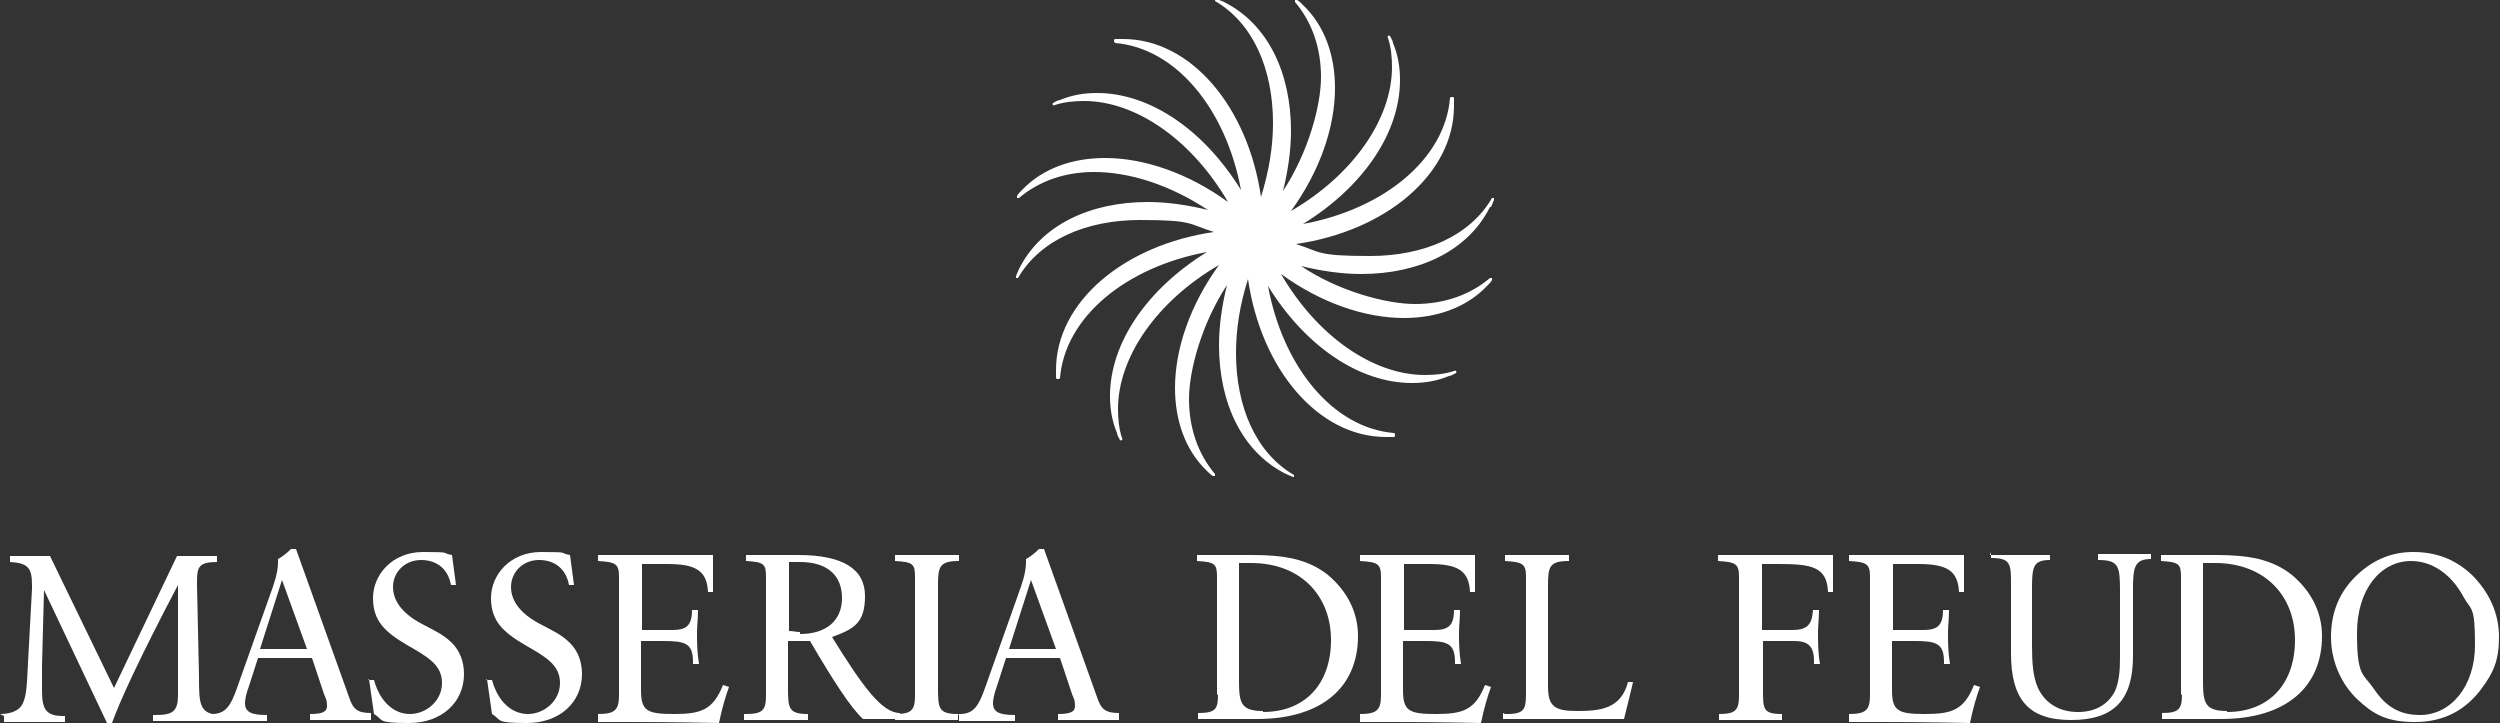
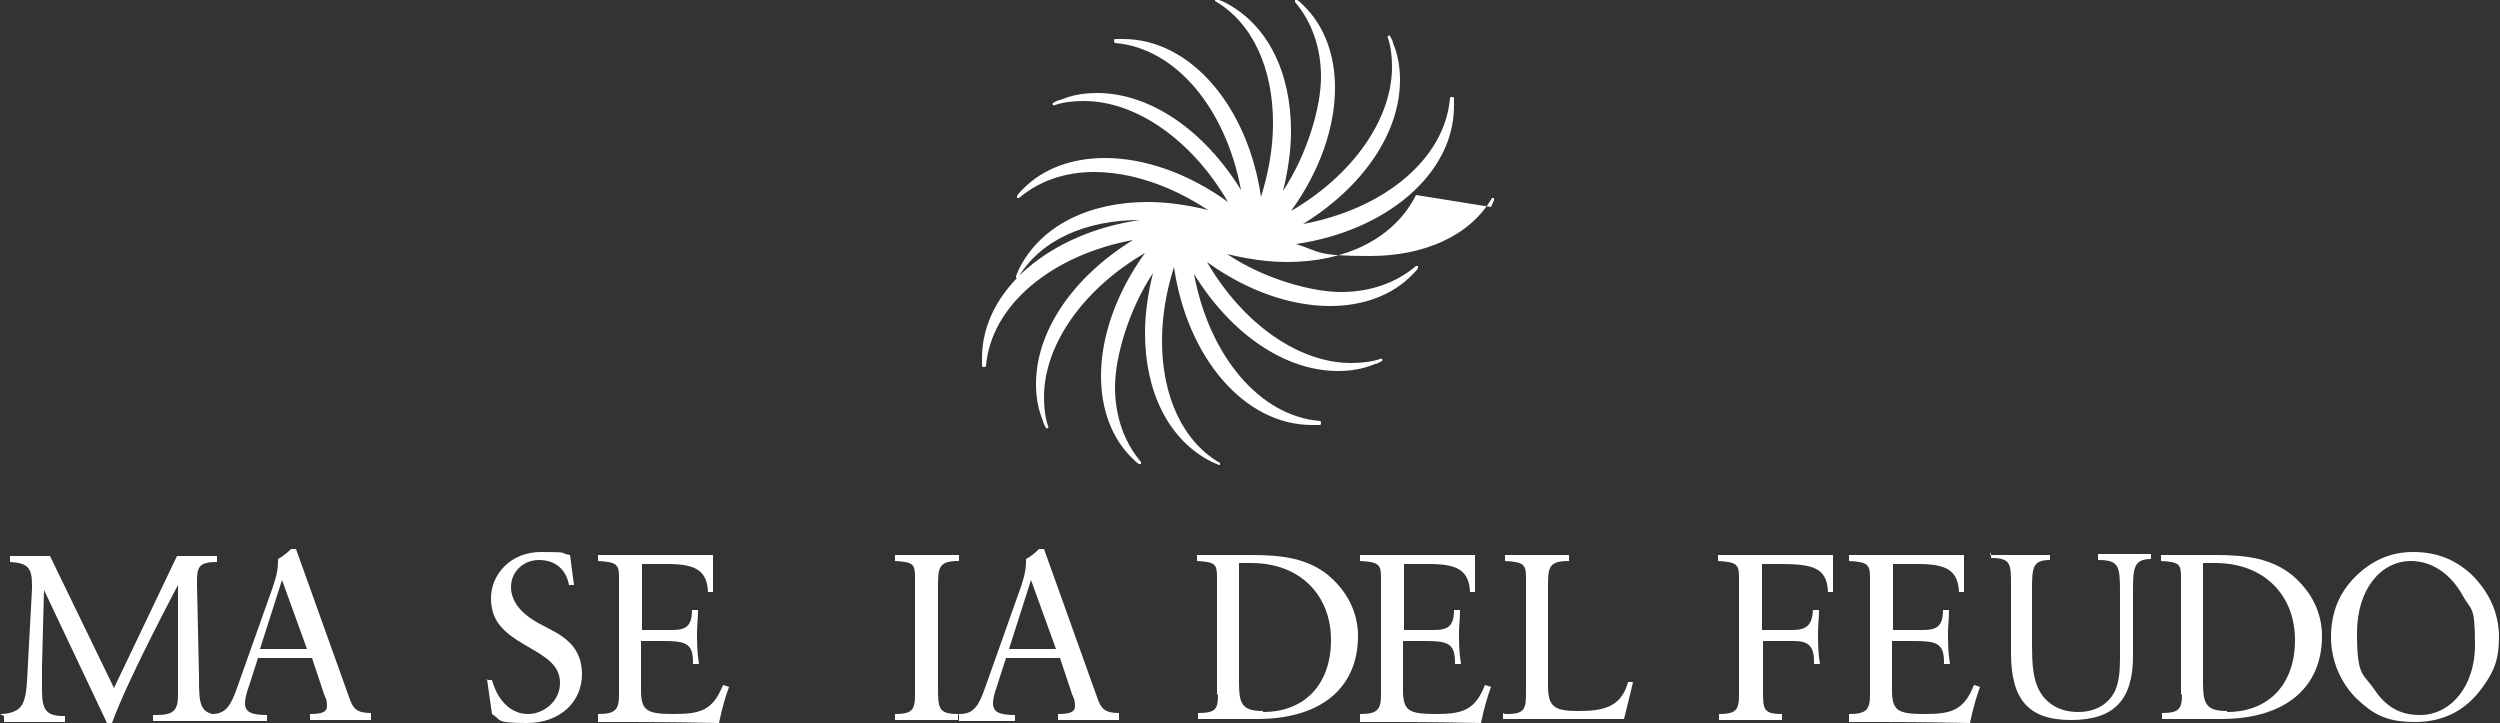
<svg xmlns="http://www.w3.org/2000/svg" id="Livello_1" viewBox="0 0 250 72.3">
  <rect x="0" y="0" width="250" height="72.3" fill="#333333" stroke="none" />
  <defs>
    <style>      .st0 {        fill: #fff;      }    </style>
  </defs>
  <g>
    <path class="st0" d="M0,71.4c1.2,0,2-.4,2.3-1.1.4-.9.4-2.2.5-4l.4-7.4v-.4c0-1.7-.4-2.2-2.2-2.3v-.6c.6,0,1.3,0,2,0s1.5,0,2,0l6.4,13.2,6.3-13.2c.4,0,1,0,1.7,0,1.1,0,1.8,0,2.3,0v.6c-1.8,0-2,.5-2,1.9v.4l.2,9.1c0,2.9,0,3.9,2.4,3.9h.2v.6c-1.1,0-2.3,0-3.5,0s-2.4,0-3.7,0v-.6h.3c1.7,0,2.2-.4,2.2-2v-11c-3.8,7.2-5.9,11.8-6.6,13.8h-.5l-6.3-13.3-.2,7.6c0,.6,0,.9,0,1.2v1.3c0,1.8.4,2.5,2.1,2.5h.2v.6c-1.1,0-2.2,0-3.1,0s-2,0-3,0v-.6Z" />
    <path class="st0" d="M21,71.4h.2c1.4,0,1.9-.9,2.5-2.6l3.3-9.3c.4-1.1.8-2.2.8-3.3v-.3c.4-.2.9-.6,1.3-1h.5s5.3,14.8,5.3,14.8c.4,1.2.8,1.6,2.2,1.6v.7c-.9,0-1.9,0-3,0s-1.8,0-3.1,0v-.6c1.2,0,1.7-.2,1.7-.8s-.1-.7-.3-1.2l-1.2-3.6h-5.4l-.9,2.8c-.3.8-.4,1.4-.4,1.7,0,.9.6,1.2,2.2,1.2v.6c-1.4,0-2.4,0-3,0s-1.7,0-2.6,0v-.6ZM30.7,64.9l-2.5-6.9-2.2,6.9h4.7Z" />
-     <path class="st0" d="M36.8,68h.6c.6,2.2,2,3.4,3.6,3.4s3.2-1.3,3.2-3.1-1.4-2.6-3.5-3.8c-2.2-1.3-3.4-2.4-3.4-4.7s1.9-4.6,5-4.6,1.7.1,2.9.3l.4,3h-.5c-.3-1.6-1.4-2.5-3-2.5s-2.8,1.2-2.8,2.7,1.1,2.8,3.1,3.8c.9.5,1.9.9,2.8,1.8.8.8,1.2,1.9,1.2,3.1,0,2.8-2.2,4.9-5.5,4.9s-2.5-.3-3.5-.9l-.5-3.5Z" />
    <path class="st0" d="M48.6,68h.6c.6,2.2,2,3.4,3.6,3.4s3.2-1.3,3.2-3.1-1.4-2.6-3.5-3.8c-2.2-1.3-3.4-2.4-3.4-4.7s1.9-4.6,5-4.6,1.7.1,2.9.3l.4,3h-.5c-.3-1.6-1.4-2.5-3-2.5s-2.8,1.2-2.8,2.7,1.1,2.8,3.1,3.8c.9.5,1.9.9,2.8,1.8.8.8,1.2,1.9,1.2,3.1,0,2.8-2.2,4.9-5.5,4.9s-2.5-.3-3.5-.9l-.5-3.5Z" />
    <path class="st0" d="M59.8,71.4c1.7,0,2.1-.4,2.1-1.9v-11.8c0-1.3-.3-1.5-2.1-1.6v-.6c1.5,0,3,0,4.6,0,3.2,0,5.5,0,6.9,0v3.7h-.5c-.1-2.2-1.3-2.8-4.1-2.8h-2.5v6.6h3c1.4,0,2-.4,2-2h.6c0,.9-.1,1.6-.1,2.2,0,1,0,2,.2,3.2h-.6v-.2c0-1.9-.8-2.1-3-2.1h-2.2v4.9c0,2.1.6,2.4,3.3,2.4s3.9-.4,4.9-2.9l.6.2c-.3.8-.7,2.1-1,3.6-4.8-.1-7.7-.1-8.9-.1s-2.1,0-3.2,0v-.6Z" />
-     <path class="st0" d="M74.6,71.4c1.7,0,2-.4,2-1.9v-11.8c0-1.3-.2-1.5-2-1.6v-.6c.6,0,1.2,0,1.8,0,1.2,0,2.3,0,3.4,0,4.5,0,6.7,1.4,6.7,4.1s-1.1,3.3-3.3,4.1c3.1,5,5,7.6,6.8,7.6h0v.6c-.6,0-1.2,0-1.7,0s-1.3,0-2,0c-1.2-1.1-2.9-3.7-5.3-7.8h-.6c-.6,0-1.1,0-1.6,0v4.5c0,2.2,0,2.8,2,2.8h0v.6c-.9,0-1.8,0-2.9,0s-2.3,0-3.5,0v-.6ZM80,63.4c2.7,0,4.2-1.4,4.2-3.6s-1.4-3.6-4.2-3.6-.7,0-1.1,0v6.9c.4,0,.7.1,1.1.1Z" />
    <path class="st0" d="M89.5,71.4c1.7,0,2-.4,2-1.9v-11.8c0-1.3-.2-1.5-2-1.6v-.6c1,0,2,0,3.2,0s2.1,0,3.2,0v.6c-2,0-2.1.6-2.1,2.5v10c0,2.2,0,2.8,2,2.8h0v.6c-.9,0-1.8,0-2.9,0s-2.3,0-3.4,0v-.6Z" />
    <path class="st0" d="M95.8,71.4h.2c1.4,0,1.9-.9,2.5-2.6l3.3-9.3c.4-1.1.8-2.2.8-3.3v-.3c.4-.2.9-.6,1.3-1h.5s5.3,14.8,5.3,14.8c.4,1.2.8,1.6,2.2,1.6v.7c-.9,0-1.9,0-3,0s-1.8,0-3.1,0v-.6c1.2,0,1.7-.2,1.7-.8s-.1-.7-.3-1.2l-1.2-3.6h-5.4l-.9,2.8c-.3.8-.4,1.4-.4,1.7,0,.9.6,1.2,2.2,1.2v.6c-1.4,0-2.4,0-3,0s-1.7,0-2.6,0v-.6ZM105.6,64.9l-2.5-6.9-2.2,6.9h4.7Z" />
    <path class="st0" d="M121.7,69.5v-11.8c0-1.3-.2-1.5-2-1.6v-.6c.6,0,1.3,0,2,0,1.2,0,2.3,0,3.5,0,3.2,0,5.6.4,7.6,2,1.9,1.6,3,3.7,3,6.1,0,5.1-3.6,8.3-10.1,8.3s-1.8,0-2.6,0-2,0-3.3,0v-.6c1.8,0,2-.4,2-1.9ZM126.3,71.2c4.2,0,6.8-2.8,6.8-7.2s-3-7.7-8-7.7-.8,0-1.2,0v11.8c0,2.2.2,3,2.4,3Z" />
    <path class="st0" d="M136,71.4c1.7,0,2.1-.4,2.1-1.9v-11.8c0-1.3-.3-1.5-2.1-1.6v-.6c1.5,0,3,0,4.6,0,3.2,0,5.5,0,6.9,0v3.7h-.5c-.1-2.2-1.3-2.8-4.1-2.8h-2.5v6.6h3c1.4,0,2-.4,2-2h.6c0,.9-.1,1.6-.1,2.2,0,1,0,2,.2,3.2h-.6v-.2c0-1.9-.8-2.1-3-2.1h-2.2v4.9c0,2.1.6,2.4,3.3,2.4s3.9-.4,4.9-2.9l.6.2c-.3.8-.7,2.1-1,3.6-4.8-.1-7.7-.1-8.9-.1s-2.1,0-3.2,0v-.6Z" />
    <path class="st0" d="M150.5,71.4h.2c1.9,0,1.9-.6,1.9-2.4h0v-11.3c0-1.3-.3-1.5-2.1-1.6v-.6c1.3,0,2.5,0,3.7,0s2.3,0,2.7,0v.6c-2,0-2.1.6-2.1,2.5v10c0,2,.6,2.5,2.9,2.5s4.4-.2,5.1-2.9h.5c0,.1-.9,3.7-.9,3.7-4,0-6.5,0-7.4,0-1.7,0-3.3,0-4.7,0v-.6Z" />
    <path class="st0" d="M176.3,69c0,1.9,0,2.4,1.9,2.4h0v.6c-.9,0-1.9,0-2.9,0s-2.3,0-3.4,0v-.6c1.7,0,2-.4,2-1.9v-11.8c0-1.3-.3-1.5-2.1-1.6v-.6c1.4,0,3.1,0,5.2,0s4.1,0,6.3,0v3.7h-.5c-.1-2.5-1.6-2.8-4.9-2.8h-1.7v6.6h3c1.5,0,2-.5,2.1-2h.6c0,.8-.1,1.6-.1,2.2,0,1,0,2.1.2,3.2h-.6v-.3c0-1.5-.6-2-2-2h-3.1v5Z" />
    <path class="st0" d="M184.9,71.4c1.7,0,2.1-.4,2.1-1.9v-11.8c0-1.3-.3-1.5-2.1-1.6v-.6c1.5,0,3,0,4.6,0,3.2,0,5.5,0,6.9,0v3.7h-.5c-.1-2.2-1.3-2.8-4.1-2.8h-2.5v6.6h3c1.4,0,2-.4,2-2h.6c0,.9-.1,1.6-.1,2.2,0,1,0,2,.2,3.2h-.6v-.2c0-1.9-.8-2.1-3-2.1h-2.2v4.9c0,2.1.6,2.4,3.3,2.4s3.9-.4,4.9-2.9l.6.2c-.3.8-.7,2.1-1,3.6-4.8-.1-7.7-.1-8.9-.1s-2.1,0-3.2,0v-.6Z" />
    <path class="st0" d="M199,55.5c1.2,0,2.2,0,3,0s2,0,3,0v.5h0c-1.7,0-1.8.7-1.8,2.9v5.6c0,1.8.1,3.2.6,4.3.7,1.5,2.1,2.4,4,2.4s3.1-.9,3.7-2.1c.4-.9.5-2,.5-3.3v-6.6c0-2.6-.1-3.2-2.2-3.2v-.6c.9,0,1.8,0,2.7,0s1.7,0,2.6,0v.5c-1.7,0-1.8.9-1.8,3.1v6.6c0,4.4-1.9,6.4-6.2,6.4s-6-2.1-6-6.7v-6.8c0-2.1,0-2.7-2-2.7v-.6Z" />
    <path class="st0" d="M218.1,69.5v-11.8c0-1.3-.2-1.5-2-1.6v-.6c.6,0,1.3,0,2,0,1.2,0,2.3,0,3.5,0,3.2,0,5.6.4,7.6,2,1.9,1.6,3,3.7,3,6.1,0,5.1-3.6,8.3-10.1,8.3s-1.8,0-2.6,0-2,0-3.3,0v-.6c1.7,0,2-.4,2-1.9ZM222.7,71.2c4.2,0,6.8-2.8,6.8-7.2s-3-7.7-8-7.7-.8,0-1.2,0v11.8c0,2.2.2,3,2.4,3Z" />
    <path class="st0" d="M235.8,70c-1.7-1.6-2.7-3.9-2.7-6.3s.8-4.4,2.4-6c1.6-1.6,3.5-2.5,5.8-2.5s4.2.7,5.9,2.3c1.7,1.7,2.7,3.8,2.7,6.2s-.6,3.6-1.7,5.1c-1.6,2.2-3.8,3.4-6.7,3.4s-4.2-.8-5.8-2.3ZM237.4,68.9c1.2,1.8,2.6,2.6,4.6,2.6,3.1,0,5.5-2.9,5.5-7s-.4-3.4-1.2-4.9c-1.2-2.2-3.1-3.5-5.2-3.5-3,0-5.4,2.8-5.4,7.2s.6,4,1.7,5.6Z" />
  </g>
-   <path class="st0" d="M149.1,20.7c.1-.2.2-.5.3-.7,0,0,0-.2,0-.2,0,0-.2,0-.2,0-2.2,3.8-6.8,5.8-12.2,5.8s-4.9-.4-7.4-1.2c9-1.3,15.8-7,15.8-13.8,0-.3,0-.5,0-.8,0,0,0-.1-.2-.1s-.1,0-.2.1c-.5,6.1-6.6,11.1-14.7,12.6,6-3.7,9.7-9.1,9.7-14.4,0-1.3-.2-2.5-.7-3.7,0-.2-.2-.5-.3-.7,0,0-.1-.1-.2,0,0,0-.1.1,0,.2.3.9.4,1.9.4,2.9,0,5.2-3.9,10.8-10.1,14.4,2.9-4,4.4-8.4,4.4-12.3,0-3.2-1-6.2-3.2-8.3-.2-.2-.4-.4-.6-.5,0,0-.2,0-.2,0,0,0,0,.1,0,.2,1.7,2,2.6,4.6,2.6,7.5s-1.3,7.6-3.8,11.4c.5-2,.8-4.1.8-6,0-5.8-2.3-10.7-6.7-12.9-.2-.1-.5-.2-.7-.3,0,0-.2,0-.2,0,0,0,0,.2,0,.2,3.8,2.2,5.8,6.8,5.8,12.2,0,2.4-.4,4.8-1.2,7.4-1.3-9-7-15.8-13.8-15.8-.3,0-.5,0-.8,0,0,0-.1,0-.1.2,0,0,0,.1.1.2,6.1.5,11.1,6.6,12.6,14.7-3.7-6-9.1-9.7-14.4-9.7-1.3,0-2.5.2-3.7.7-.2,0-.5.2-.7.3,0,0-.1.1,0,.2,0,0,.1.1.2,0,.9-.3,1.9-.4,2.9-.4,5.2,0,10.8,3.9,14.4,10.1-4-2.9-8.4-4.4-12.3-4.4-3.2,0-6.2,1-8.3,3.2-.2.2-.4.4-.5.6,0,0,0,.1,0,.2,0,0,.1,0,.2,0,2-1.7,4.6-2.6,7.5-2.6,3.6,0,7.6,1.3,11.4,3.8-2-.5-4.1-.8-6-.8-5.8,0-10.7,2.3-12.9,6.7-.1.2-.2.5-.3.7,0,0,0,.2,0,.2,0,0,.2,0,.2,0,2.2-3.8,6.8-5.8,12.2-5.8s4.8.4,7.4,1.2c-9,1.3-15.8,7-15.8,13.8,0,.3,0,.5,0,.8,0,0,0,.1.2.1s.1,0,.2-.1c.5-6.1,6.6-11.1,14.7-12.6-6,3.7-9.7,9.1-9.7,14.4,0,1.3.2,2.5.7,3.7,0,.2.2.5.3.7,0,0,.1.1.2,0,0,0,.1-.1,0-.2-.3-.9-.4-1.9-.4-2.9,0-5.2,3.9-10.8,10.1-14.4-2.9,4-4.4,8.4-4.4,12.3,0,3.2,1,6.2,3.2,8.3.2.2.4.4.6.5,0,0,.1,0,.2,0,0,0,0-.1,0-.2-1.7-2-2.6-4.6-2.6-7.5s1.3-7.6,3.8-11.4c-.5,2-.8,4.1-.8,6,0,5.8,2.3,10.7,6.7,12.9.2.1.5.2.7.3,0,0,0,0,0,0,0,0,.1,0,.1,0,0,0,0-.2,0-.2-3.8-2.2-5.8-6.8-5.8-12.2,0-2.4.4-4.9,1.2-7.4,1.3,9,7,15.8,13.8,15.8.3,0,.5,0,.8,0,0,0,.1,0,.1-.2s0-.1-.1-.2c-6.1-.5-11.1-6.6-12.6-14.7,3.7,6,9.1,9.7,14.4,9.7,1.3,0,2.5-.2,3.7-.7.2,0,.5-.2.7-.3,0,0,.1-.1,0-.2,0,0-.1-.1-.2,0-.9.3-1.9.4-2.9.4-5.2,0-10.8-3.9-14.4-10.1,4,2.9,8.4,4.4,12.3,4.4,3.2,0,6.2-1,8.3-3.2.2-.2.4-.4.5-.6,0,0,0-.2,0-.2,0,0-.1,0-.2,0-2,1.7-4.6,2.6-7.5,2.6s-7.7-1.3-11.4-3.8c2,.5,4.1.8,6,.8,5.8,0,10.7-2.3,12.9-6.7Z" />
+   <path class="st0" d="M149.1,20.7c.1-.2.2-.5.3-.7,0,0,0-.2,0-.2,0,0-.2,0-.2,0-2.2,3.8-6.8,5.8-12.2,5.8s-4.9-.4-7.4-1.2c9-1.3,15.8-7,15.8-13.8,0-.3,0-.5,0-.8,0,0,0-.1-.2-.1s-.1,0-.2.1c-.5,6.1-6.6,11.1-14.7,12.6,6-3.7,9.7-9.1,9.7-14.4,0-1.3-.2-2.5-.7-3.7,0-.2-.2-.5-.3-.7,0,0-.1-.1-.2,0,0,0-.1.1,0,.2.3.9.4,1.9.4,2.9,0,5.2-3.9,10.8-10.1,14.4,2.9-4,4.4-8.4,4.4-12.3,0-3.2-1-6.2-3.2-8.3-.2-.2-.4-.4-.6-.5,0,0-.2,0-.2,0,0,0,0,.1,0,.2,1.7,2,2.6,4.6,2.6,7.5s-1.3,7.6-3.8,11.4c.5-2,.8-4.1.8-6,0-5.8-2.3-10.7-6.7-12.9-.2-.1-.5-.2-.7-.3,0,0-.2,0-.2,0,0,0,0,.2,0,.2,3.8,2.2,5.8,6.8,5.8,12.2,0,2.4-.4,4.8-1.2,7.4-1.3-9-7-15.8-13.8-15.8-.3,0-.5,0-.8,0,0,0-.1,0-.1.2,0,0,0,.1.1.2,6.1.5,11.1,6.6,12.6,14.7-3.7-6-9.1-9.7-14.4-9.7-1.3,0-2.5.2-3.7.7-.2,0-.5.2-.7.3,0,0-.1.1,0,.2,0,0,.1.1.2,0,.9-.3,1.9-.4,2.9-.4,5.2,0,10.8,3.9,14.4,10.1-4-2.9-8.4-4.4-12.3-4.4-3.2,0-6.2,1-8.3,3.2-.2.2-.4.4-.5.6,0,0,0,.1,0,.2,0,0,.1,0,.2,0,2-1.7,4.6-2.6,7.5-2.6,3.6,0,7.6,1.3,11.4,3.8-2-.5-4.1-.8-6-.8-5.8,0-10.7,2.3-12.9,6.7-.1.2-.2.5-.3.7,0,0,0,.2,0,.2,0,0,.2,0,.2,0,2.2-3.8,6.8-5.8,12.2-5.8c-9,1.3-15.8,7-15.8,13.8,0,.3,0,.5,0,.8,0,0,0,.1.2.1s.1,0,.2-.1c.5-6.1,6.6-11.1,14.7-12.6-6,3.7-9.7,9.1-9.7,14.4,0,1.3.2,2.5.7,3.7,0,.2.2.5.3.7,0,0,.1.1.2,0,0,0,.1-.1,0-.2-.3-.9-.4-1.9-.4-2.9,0-5.2,3.9-10.8,10.1-14.4-2.9,4-4.4,8.4-4.4,12.3,0,3.2,1,6.2,3.2,8.3.2.2.4.4.6.5,0,0,.1,0,.2,0,0,0,0-.1,0-.2-1.7-2-2.6-4.6-2.6-7.5s1.3-7.6,3.8-11.4c-.5,2-.8,4.1-.8,6,0,5.8,2.3,10.7,6.7,12.9.2.1.5.2.7.3,0,0,0,0,0,0,0,0,.1,0,.1,0,0,0,0-.2,0-.2-3.8-2.2-5.8-6.8-5.8-12.2,0-2.4.4-4.9,1.2-7.4,1.3,9,7,15.8,13.8,15.8.3,0,.5,0,.8,0,0,0,.1,0,.1-.2s0-.1-.1-.2c-6.1-.5-11.1-6.6-12.6-14.7,3.7,6,9.1,9.7,14.4,9.7,1.3,0,2.5-.2,3.7-.7.2,0,.5-.2.7-.3,0,0,.1-.1,0-.2,0,0-.1-.1-.2,0-.9.3-1.9.4-2.9.4-5.2,0-10.8-3.9-14.4-10.1,4,2.9,8.4,4.4,12.3,4.4,3.2,0,6.2-1,8.3-3.2.2-.2.4-.4.5-.6,0,0,0-.2,0-.2,0,0-.1,0-.2,0-2,1.7-4.6,2.6-7.5,2.6s-7.7-1.3-11.4-3.8c2,.5,4.1.8,6,.8,5.8,0,10.7-2.3,12.9-6.7Z" />
</svg>